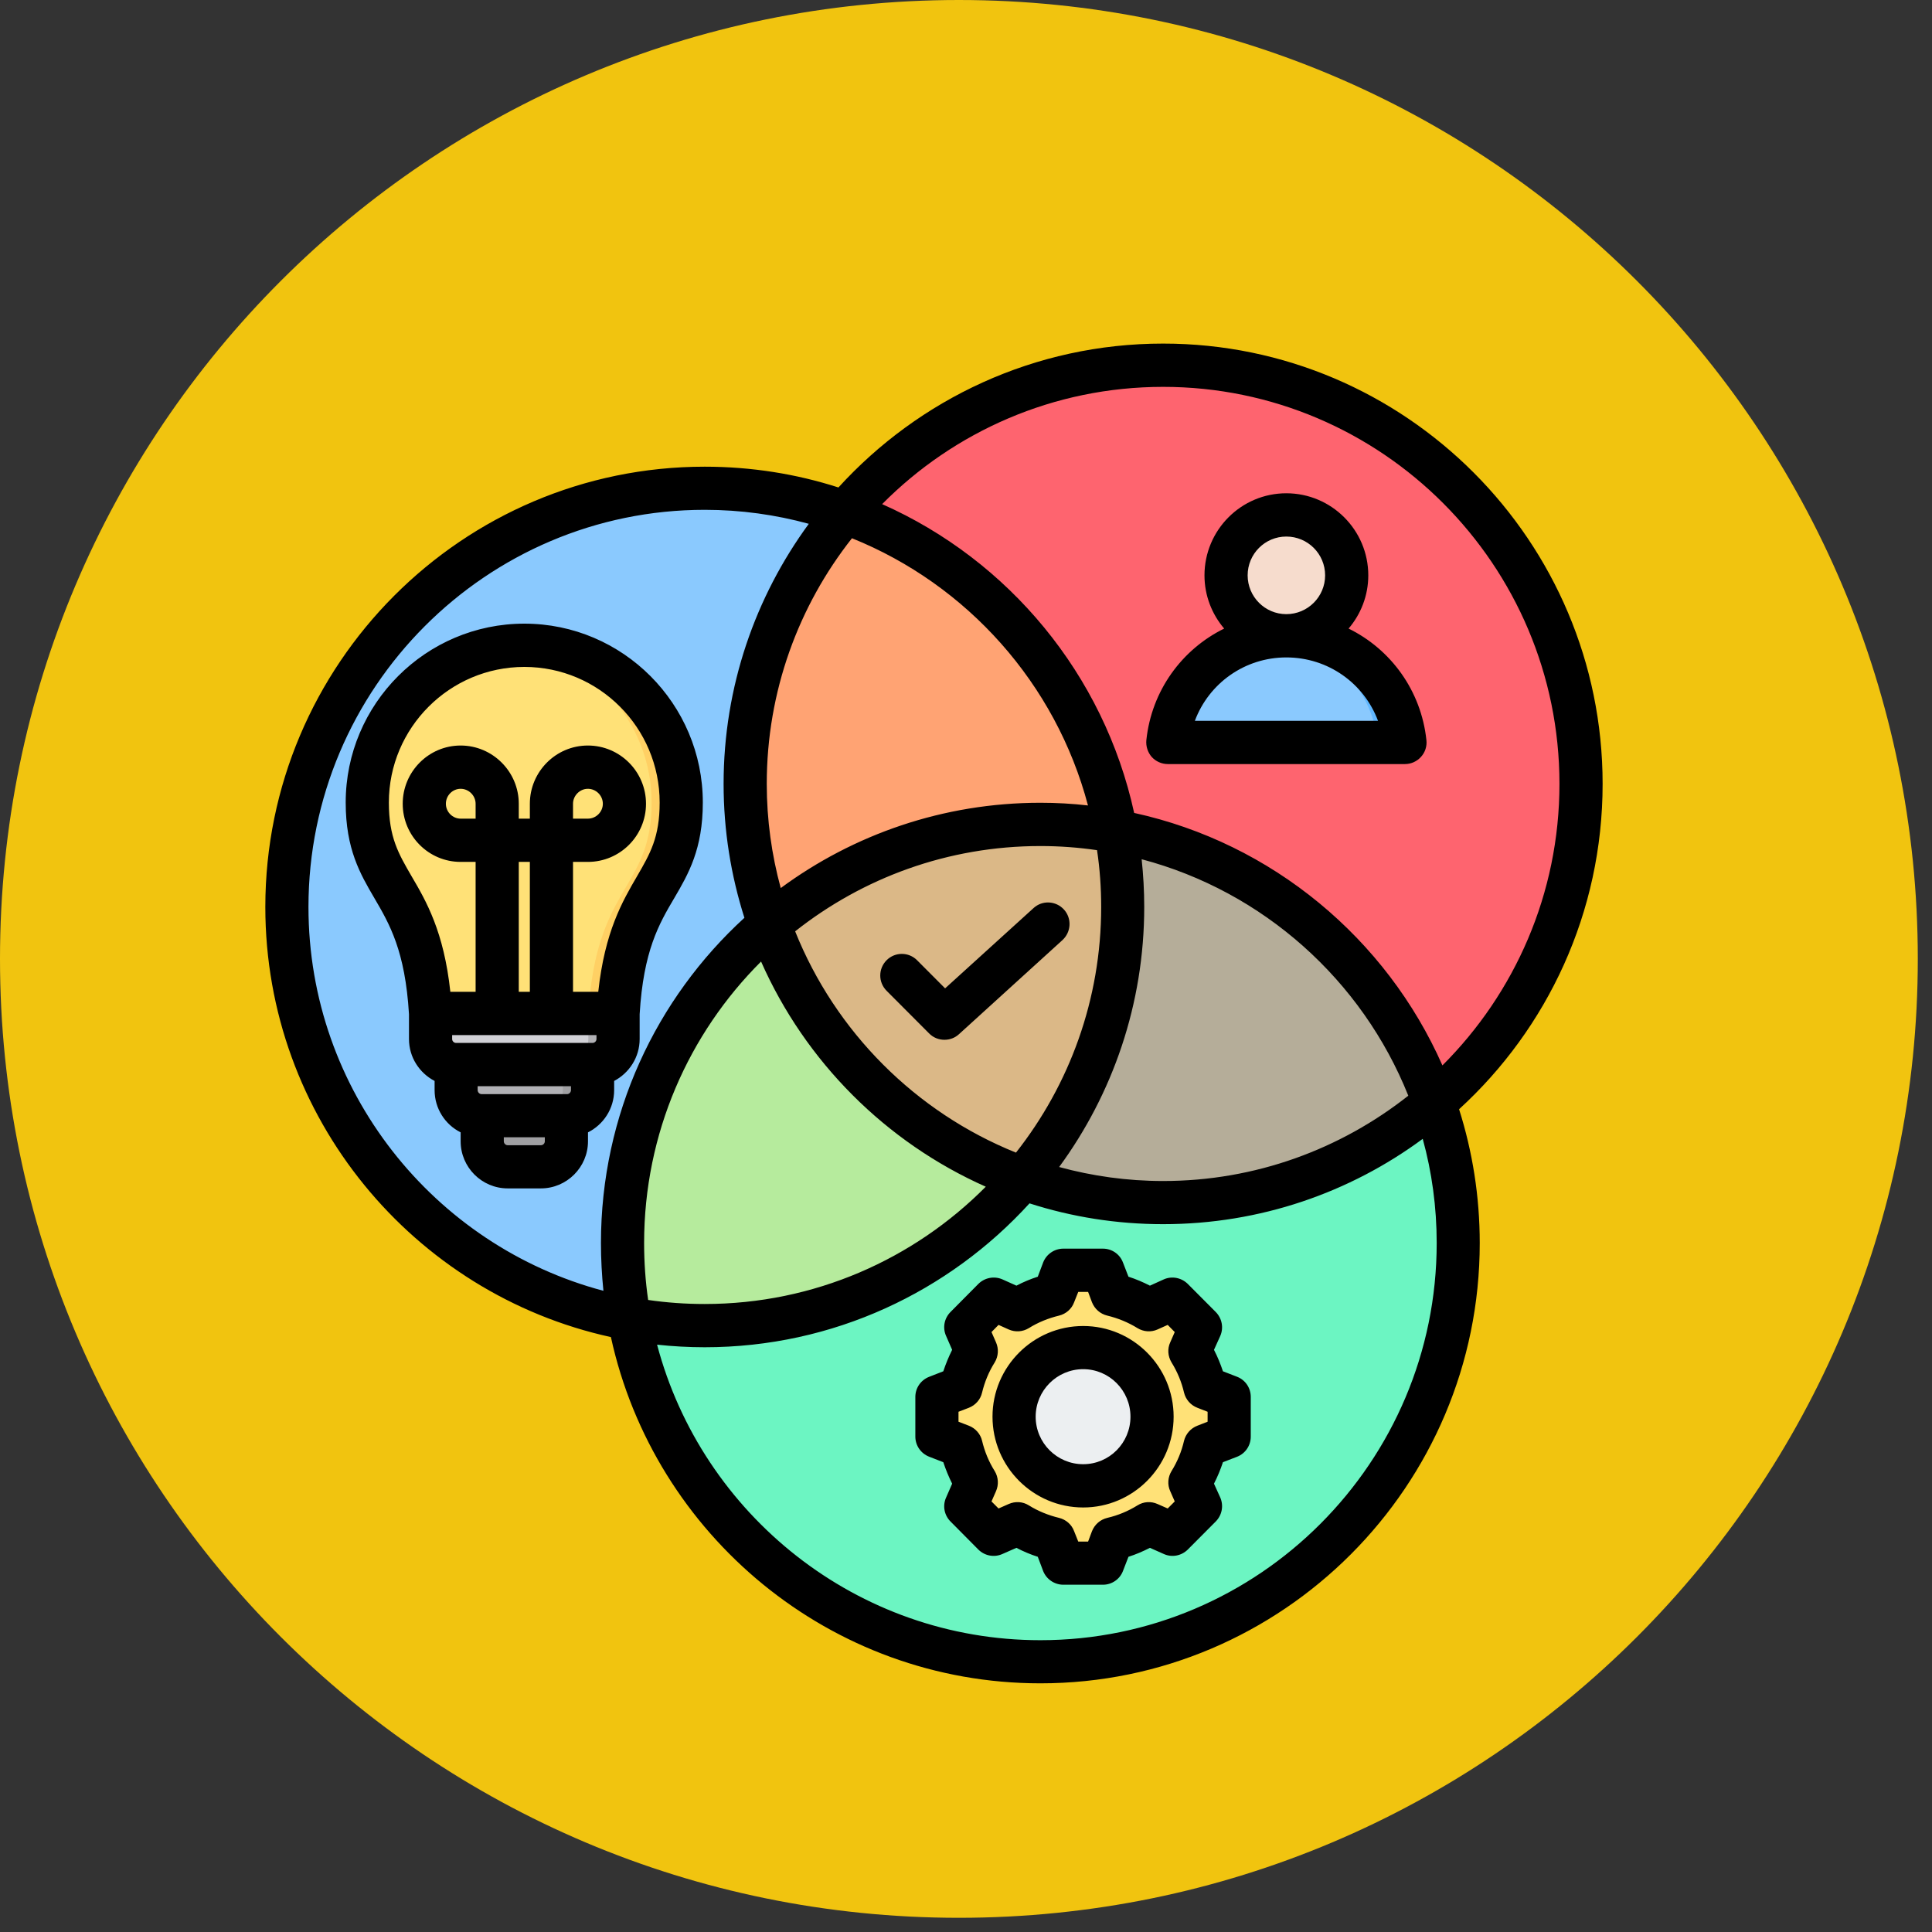
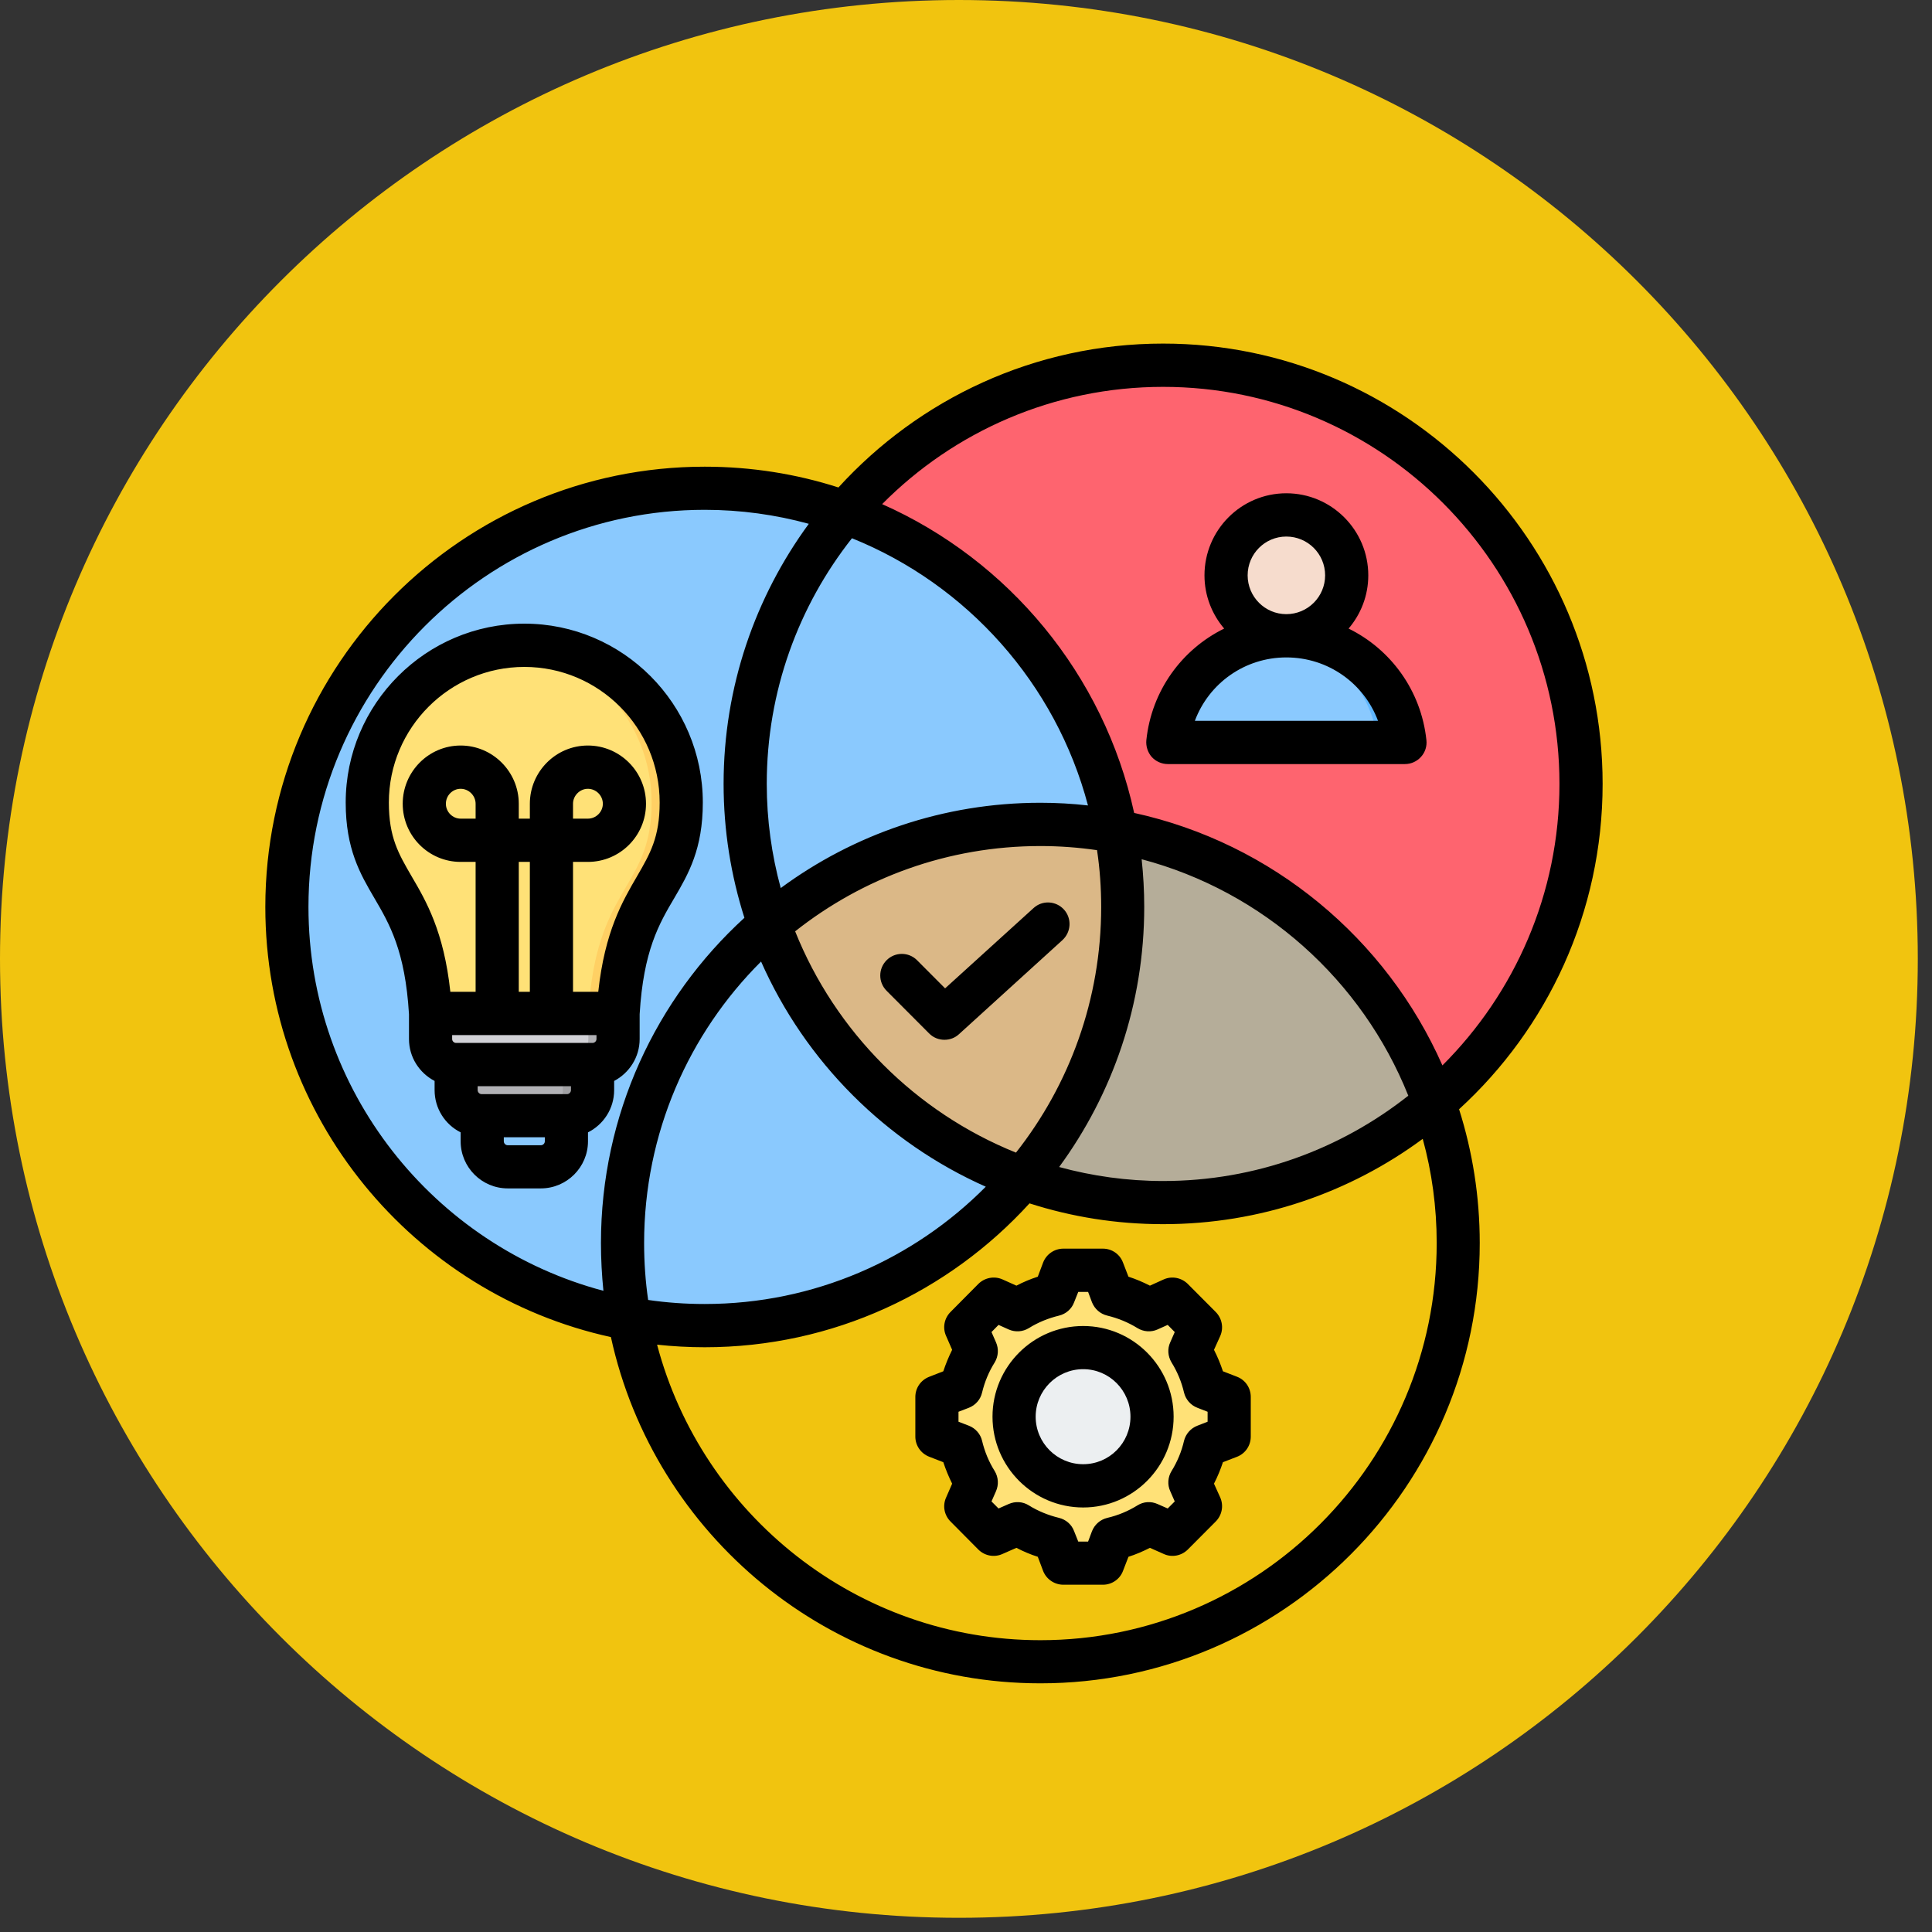
<svg xmlns="http://www.w3.org/2000/svg" width="90" zoomAndPan="magnify" viewBox="0 0 67.5 67.5" height="90" preserveAspectRatio="xMidYMid meet" version="1.0">
  <rect x="0" y="0" width="67.5" height="67.5" fill="#333333" stroke="none" />
  <defs>
    <clipPath id="771b69dad8">
      <path d="M 0 0 L 67.004 0 L 67.004 67.004 L 0 67.004 Z M 0 0 " clip-rule="nonzero" />
    </clipPath>
    <clipPath id="acb7355220">
      <path d="M 33.5 0 C 15 0 0 15 0 33.5 C 0 52.004 15 67.004 33.5 67.004 C 52.004 67.004 67.004 52.004 67.004 33.5 C 67.004 15 52.004 0 33.5 0 Z M 33.5 0 " clip-rule="nonzero" />
    </clipPath>
    <clipPath id="9b4cc8e46f">
      <path d="M 21 28 L 51 28 L 51 58.812 L 21 58.812 Z M 21 28 " clip-rule="nonzero" />
    </clipPath>
    <clipPath id="eb9d467600">
      <path d="M 9 12 L 56 12 L 56 58.812 L 9 58.812 Z M 9 12 " clip-rule="nonzero" />
    </clipPath>
  </defs>
  <g clip-path="url(#771b69dad8)">
    <g clip-path="url(#acb7355220)">
      <path fill="#f1c40f" d="M 0 0 L 67.004 0 L 67.004 67.004 L 0 67.004 Z M 0 0 " fill-opacity="1" fill-rule="nonzero" />
    </g>
  </g>
  <path fill="#fe646f" d="M 50.961 17.043 C 51.641 17.723 52.246 18.461 52.777 19.262 C 53.312 20.059 53.762 20.902 54.129 21.789 C 54.496 22.676 54.77 23.59 54.957 24.535 C 55.145 25.477 55.238 26.426 55.238 27.387 C 55.238 28.348 55.145 29.297 54.957 30.242 C 54.773 31.184 54.496 32.098 54.129 32.984 C 53.762 33.871 53.312 34.715 52.777 35.516 C 52.246 36.312 51.641 37.051 50.961 37.73 C 50.285 38.41 49.547 39.016 48.75 39.551 C 47.953 40.082 47.113 40.535 46.227 40.902 C 45.34 41.27 44.426 41.547 43.488 41.734 C 42.547 41.922 41.598 42.016 40.637 42.016 C 39.68 42.016 38.73 41.922 37.789 41.734 C 36.852 41.547 35.938 41.27 35.051 40.902 C 34.164 40.535 33.324 40.082 32.527 39.551 C 31.73 39.016 30.992 38.41 30.312 37.73 C 29.637 37.051 29.031 36.312 28.5 35.516 C 27.965 34.715 27.516 33.871 27.148 32.984 C 26.781 32.098 26.504 31.184 26.316 30.242 C 26.133 29.301 26.039 28.348 26.039 27.387 C 26.039 26.426 26.133 25.477 26.316 24.535 C 26.504 23.59 26.781 22.676 27.148 21.789 C 27.516 20.902 27.965 20.059 28.496 19.262 C 29.031 18.461 29.637 17.723 30.312 17.043 C 30.992 16.363 31.73 15.758 32.527 15.227 C 33.324 14.691 34.164 14.242 35.051 13.871 C 35.938 13.504 36.848 13.227 37.789 13.039 C 38.73 12.852 39.68 12.758 40.637 12.758 C 41.598 12.758 42.547 12.852 43.488 13.039 C 44.426 13.227 45.34 13.504 46.227 13.871 C 47.109 14.242 47.953 14.691 48.75 15.223 C 49.547 15.758 50.285 16.363 50.961 17.043 Z M 50.961 17.043 " fill-opacity="1" fill-rule="nonzero" />
  <path fill="#8ac9fe" d="M 34.949 21.344 C 35.625 22.023 36.23 22.762 36.766 23.559 C 37.297 24.359 37.746 25.199 38.113 26.09 C 38.48 26.977 38.758 27.891 38.945 28.832 C 39.133 29.773 39.223 30.727 39.223 31.688 C 39.223 32.645 39.133 33.598 38.945 34.539 C 38.758 35.48 38.48 36.395 38.113 37.285 C 37.746 38.172 37.297 39.016 36.766 39.812 C 36.23 40.613 35.625 41.352 34.949 42.031 C 34.27 42.707 33.531 43.316 32.734 43.848 C 31.938 44.383 31.098 44.832 30.211 45.199 C 29.324 45.566 28.414 45.844 27.473 46.031 C 26.531 46.219 25.582 46.312 24.625 46.312 C 23.664 46.312 22.715 46.219 21.777 46.031 C 20.836 45.848 19.922 45.566 19.035 45.199 C 18.152 44.832 17.309 44.383 16.512 43.848 C 15.715 43.316 14.977 42.711 14.301 42.031 C 13.621 41.352 13.016 40.613 12.484 39.812 C 11.949 39.016 11.5 38.172 11.133 37.285 C 10.77 36.398 10.492 35.48 10.305 34.539 C 10.117 33.598 10.023 32.648 10.023 31.688 C 10.023 30.727 10.117 29.773 10.305 28.832 C 10.492 27.891 10.766 26.977 11.133 26.09 C 11.5 25.199 11.949 24.359 12.484 23.559 C 13.016 22.762 13.621 22.023 14.301 21.344 C 14.977 20.664 15.715 20.059 16.512 19.523 C 17.309 18.988 18.148 18.539 19.035 18.172 C 19.922 17.805 20.836 17.527 21.773 17.34 C 22.715 17.152 23.664 17.059 24.625 17.059 C 25.582 17.059 26.531 17.152 27.473 17.34 C 28.414 17.527 29.324 17.805 30.211 18.172 C 31.098 18.539 31.938 18.988 32.734 19.523 C 33.531 20.059 34.27 20.664 34.949 21.344 Z M 34.949 21.344 " fill-opacity="1" fill-rule="nonzero" />
  <g clip-path="url(#9b4cc8e46f)">
-     <path fill="#6cf5c2" d="M 50.941 43.02 C 50.969 43.977 50.902 44.934 50.742 45.879 C 50.582 46.824 50.328 47.75 49.988 48.645 C 49.645 49.543 49.219 50.398 48.711 51.211 C 48.199 52.023 47.617 52.781 46.957 53.48 C 46.301 54.176 45.578 54.805 44.797 55.359 C 44.016 55.918 43.188 56.391 42.312 56.781 C 41.438 57.176 40.531 57.48 39.598 57.691 C 38.664 57.906 37.719 58.027 36.758 58.055 C 35.801 58.082 34.848 58.016 33.902 57.855 C 32.957 57.691 32.039 57.441 31.141 57.098 C 30.246 56.758 29.391 56.332 28.582 55.82 C 27.77 55.309 27.016 54.723 26.316 54.062 C 25.621 53.406 24.996 52.684 24.441 51.898 C 23.883 51.117 23.41 50.285 23.02 49.41 C 22.629 48.535 22.324 47.629 22.113 46.691 C 21.898 45.754 21.777 44.805 21.75 43.848 C 21.723 42.887 21.789 41.934 21.949 40.984 C 22.109 40.039 22.363 39.117 22.703 38.219 C 23.047 37.32 23.473 36.465 23.98 35.652 C 24.492 34.84 25.074 34.082 25.734 33.387 C 26.391 32.688 27.113 32.059 27.895 31.504 C 28.676 30.949 29.504 30.473 30.379 30.082 C 31.254 29.688 32.16 29.387 33.094 29.172 C 34.027 28.957 34.973 28.836 35.934 28.809 C 36.891 28.781 37.844 28.852 38.789 29.012 C 39.734 29.172 40.652 29.422 41.551 29.766 C 42.445 30.105 43.297 30.535 44.109 31.043 C 44.922 31.555 45.676 32.141 46.375 32.801 C 47.07 33.461 47.695 34.18 48.25 34.965 C 48.805 35.746 49.281 36.578 49.672 37.453 C 50.062 38.332 50.367 39.238 50.578 40.172 C 50.793 41.109 50.914 42.059 50.941 43.02 Z M 50.941 43.02 " fill-opacity="1" fill-rule="nonzero" />
-   </g>
-   <path fill="#ffa373" d="M 38.988 29.043 C 38.043 23.859 34.375 19.633 29.523 17.902 C 27.348 20.457 26.039 23.77 26.039 27.387 C 26.039 29.109 26.336 30.762 26.879 32.297 C 29.43 30.117 32.734 28.805 36.348 28.805 C 37.25 28.805 38.129 28.887 38.988 29.043 Z M 38.988 29.043 " fill-opacity="1" fill-rule="evenodd" />
+     </g>
  <path fill="#b5ad99" d="M 50.105 38.523 C 48.379 33.664 44.16 29.988 38.988 29.043 C 39.145 29.898 39.227 30.785 39.227 31.688 C 39.227 35.305 37.914 38.617 35.738 41.172 C 37.27 41.719 38.922 42.016 40.637 42.016 C 44.25 42.016 47.559 40.699 50.105 38.523 Z M 50.105 38.523 " fill-opacity="1" fill-rule="evenodd" />
-   <path fill="#b6eb9d" d="M 35.738 41.172 C 31.617 39.699 28.348 36.426 26.879 32.297 C 23.738 34.977 21.746 38.973 21.746 43.43 C 21.746 44.336 21.828 45.219 21.984 46.074 C 22.84 46.234 23.723 46.312 24.625 46.312 C 29.074 46.312 33.062 44.32 35.738 41.172 Z M 35.738 41.172 " fill-opacity="1" fill-rule="evenodd" />
  <path fill="#dbb887" d="M 35.738 41.172 C 37.914 38.617 39.227 35.305 39.227 31.688 C 39.227 30.785 39.145 29.898 38.988 29.043 C 38.129 28.887 37.25 28.805 36.348 28.805 C 32.734 28.805 29.43 30.117 26.879 32.297 C 28.348 36.426 31.617 39.699 35.738 41.172 Z M 35.738 41.172 " fill-opacity="1" fill-rule="evenodd" />
  <path fill="#8ac9fe" d="M 41.367 25.938 L 48.52 25.938 C 48.672 25.938 48.801 25.875 48.895 25.754 C 48.988 25.633 49.02 25.492 48.98 25.344 C 48.516 23.543 46.887 22.211 44.945 22.211 C 43 22.211 41.371 23.543 40.906 25.344 C 40.867 25.492 40.898 25.633 40.992 25.754 C 41.086 25.875 41.215 25.938 41.367 25.938 Z M 41.367 25.938 " fill-opacity="1" fill-rule="evenodd" />
  <path fill="#60b7ff" d="M 48.52 25.938 C 48.672 25.938 48.801 25.875 48.895 25.754 C 48.988 25.633 49.02 25.492 48.98 25.344 C 48.516 23.543 46.887 22.211 44.945 22.211 C 44.781 22.211 44.625 22.223 44.469 22.238 C 46.199 22.438 47.605 23.691 48.031 25.344 C 48.066 25.492 48.039 25.633 47.945 25.754 C 47.852 25.875 47.723 25.938 47.57 25.938 C 47.887 25.938 48.203 25.938 48.52 25.938 Z M 48.52 25.938 " fill-opacity="1" fill-rule="evenodd" />
  <path fill="#f6dccd" d="M 47.051 20.102 C 47.051 20.383 46.996 20.652 46.891 20.91 C 46.785 21.168 46.633 21.395 46.434 21.594 C 46.234 21.793 46.008 21.945 45.75 22.051 C 45.492 22.16 45.223 22.211 44.945 22.211 C 44.664 22.211 44.395 22.16 44.137 22.051 C 43.879 21.945 43.652 21.793 43.453 21.594 C 43.254 21.395 43.102 21.168 42.996 20.91 C 42.891 20.652 42.836 20.383 42.836 20.102 C 42.836 19.82 42.891 19.551 42.996 19.293 C 43.102 19.035 43.254 18.805 43.453 18.609 C 43.652 18.41 43.879 18.258 44.137 18.152 C 44.395 18.043 44.664 17.988 44.945 17.988 C 45.223 17.988 45.492 18.043 45.75 18.152 C 46.008 18.258 46.234 18.41 46.434 18.609 C 46.633 18.805 46.785 19.035 46.891 19.293 C 46.996 19.551 47.051 19.82 47.051 20.102 Z M 47.051 20.102 " fill-opacity="1" fill-rule="nonzero" />
  <path fill="#f1cbbc" d="M 44.945 17.988 C 46.105 17.988 47.051 18.934 47.051 20.102 C 47.051 21.266 46.105 22.211 44.945 22.211 C 44.844 22.211 44.746 22.207 44.648 22.191 C 45.672 22.047 46.461 21.168 46.461 20.102 C 46.461 19.035 45.672 18.156 44.648 18.012 C 44.746 17.996 44.844 17.988 44.945 17.988 Z M 44.945 17.988 " fill-opacity="1" fill-rule="evenodd" />
  <path fill="#ffe177" d="M 38.859 45.23 C 39.309 45.336 39.742 45.516 40.137 45.758 L 40.965 45.391 L 41.941 46.371 L 41.574 47.199 C 41.816 47.594 41.996 48.027 42.102 48.48 L 42.949 48.805 L 42.949 50.191 L 42.102 50.516 C 41.996 50.969 41.816 51.398 41.574 51.797 L 41.941 52.625 L 40.965 53.605 L 40.137 53.234 C 39.742 53.48 39.309 53.66 38.859 53.766 L 38.535 54.613 L 37.152 54.613 L 36.824 53.766 C 36.375 53.66 35.945 53.48 35.551 53.234 L 34.719 53.605 L 33.742 52.625 L 34.109 51.797 C 33.867 51.398 33.688 50.969 33.582 50.516 L 32.734 50.191 L 32.734 48.805 L 33.582 48.48 C 33.688 48.027 33.867 47.594 34.109 47.199 L 33.742 46.371 L 34.719 45.391 L 35.551 45.758 C 35.945 45.516 36.375 45.336 36.824 45.23 L 37.152 44.383 L 38.531 44.383 Z M 38.859 45.23 " fill-opacity="1" fill-rule="evenodd" />
  <path fill="#ffd064" d="M 35.547 53.234 L 34.719 53.605 L 34.594 53.477 L 35.371 53.133 C 35.43 53.168 35.488 53.203 35.547 53.234 Z M 38.859 45.23 C 39.309 45.336 39.742 45.516 40.137 45.758 L 39.898 45.863 C 39.504 45.621 38.895 45.336 38.445 45.23 L 38.117 44.383 L 38.531 44.383 Z M 40.137 53.238 C 39.742 53.48 39.309 53.66 38.859 53.766 L 38.531 54.613 L 38.117 54.613 L 38.445 53.766 C 38.895 53.66 39.504 53.375 39.898 53.133 Z M 34.59 45.52 L 34.719 45.391 L 35.547 45.758 C 35.488 45.793 35.43 45.828 35.371 45.863 Z M 40.676 45.52 L 40.965 45.391 L 41.941 46.371 L 41.574 47.199 C 41.816 47.594 41.996 48.027 42.102 48.48 L 42.949 48.805 L 42.949 50.191 L 42.102 50.516 C 41.996 50.969 41.816 51.398 41.574 51.797 L 41.941 52.625 L 40.965 53.605 L 40.676 53.477 L 41.527 52.625 L 41.16 51.797 C 41.402 51.398 41.582 50.969 41.688 50.516 L 42.535 50.191 L 42.535 48.805 L 41.688 48.48 C 41.582 48.027 41.402 47.594 41.16 47.199 L 41.527 46.371 Z M 40.676 45.52 " fill-opacity="1" fill-rule="evenodd" />
  <path fill="#eceff1" d="M 39.547 47.789 C 39.773 48.016 39.945 48.277 40.07 48.574 C 40.191 48.871 40.254 49.176 40.254 49.496 C 40.254 49.816 40.191 50.125 40.07 50.422 C 39.945 50.719 39.773 50.98 39.547 51.207 C 39.32 51.434 39.059 51.605 38.766 51.73 C 38.469 51.852 38.16 51.914 37.84 51.914 C 37.523 51.914 37.215 51.852 36.918 51.73 C 36.625 51.605 36.363 51.434 36.137 51.207 C 35.91 50.98 35.738 50.719 35.613 50.422 C 35.492 50.125 35.43 49.816 35.43 49.496 C 35.43 49.176 35.492 48.871 35.613 48.574 C 35.738 48.277 35.91 48.016 36.137 47.789 C 36.363 47.562 36.625 47.391 36.918 47.266 C 37.215 47.145 37.523 47.082 37.84 47.082 C 38.16 47.082 38.469 47.145 38.766 47.266 C 39.059 47.391 39.32 47.562 39.547 47.789 Z M 39.547 47.789 " fill-opacity="1" fill-rule="nonzero" />
  <path fill="#d1d1d6" d="M 37.844 47.082 C 36.512 47.082 35.43 48.164 35.43 49.496 C 35.43 50.832 36.512 51.914 37.844 51.914 C 37.906 51.914 37.969 51.91 38.035 51.906 C 36.793 51.809 35.816 50.766 35.816 49.496 C 35.816 48.227 36.793 47.188 38.035 47.09 C 37.969 47.086 37.906 47.082 37.844 47.082 Z M 37.844 47.082 " fill-opacity="1" fill-rule="evenodd" />
-   <path fill="#a0a0a3" d="M 16.848 38.375 L 19.789 38.375 L 19.789 39.871 C 19.789 40.363 19.387 40.766 18.898 40.766 L 17.738 40.766 C 17.25 40.766 16.848 40.363 16.848 39.871 Z M 16.848 38.375 " fill-opacity="1" fill-rule="evenodd" />
  <path fill="#b1b1b5" d="M 15.934 36.219 L 20.703 36.219 L 20.703 38.086 C 20.703 38.578 20.301 38.98 19.812 38.98 L 16.828 38.98 C 16.336 38.98 15.934 38.578 15.934 38.086 Z M 15.934 36.219 " fill-opacity="1" fill-rule="evenodd" />
  <path fill="#a0a0a3" d="M 19.664 35.949 L 19.664 38.086 C 19.664 38.574 19.266 38.98 18.773 38.98 L 19.812 38.98 C 20.301 38.98 20.703 38.578 20.703 38.086 L 20.703 35.945 C 20.363 35.957 20.004 35.949 19.664 35.949 Z M 19.664 35.949 " fill-opacity="1" fill-rule="evenodd" />
  <path fill="#d1d1d6" d="M 15.043 34.516 L 21.594 34.516 L 21.594 36.301 C 21.594 36.793 21.191 37.195 20.703 37.195 L 15.934 37.195 C 15.445 37.195 15.043 36.793 15.043 36.301 Z M 15.043 34.516 " fill-opacity="1" fill-rule="evenodd" />
  <path fill="#b1b1b5" d="M 20.555 35.406 L 20.555 36.301 C 20.555 36.793 20.152 37.195 19.664 37.195 L 20.703 37.195 C 20.711 37.195 20.723 37.195 20.73 37.191 C 21.207 37.176 21.594 36.781 21.594 36.301 L 21.594 35.406 Z M 20.555 35.406 " fill-opacity="1" fill-rule="evenodd" />
  <path fill="#ffe177" d="M 18.32 22.547 C 21.348 22.547 23.805 25.004 23.805 28.039 C 23.805 31.094 21.859 30.91 21.594 35.406 L 15.043 35.406 C 14.781 30.91 12.832 31.094 12.832 28.039 C 12.832 25.004 15.289 22.547 18.32 22.547 Z M 18.32 22.547 " fill-opacity="1" fill-rule="evenodd" />
-   <path fill="#ffd064" d="M 17.801 22.57 C 20.586 22.832 22.766 25.18 22.766 28.039 C 22.766 30.875 21.086 30.918 20.637 34.516 C 20.602 34.793 20.574 35.09 20.555 35.406 L 21.594 35.406 C 21.855 30.91 23.805 31.094 23.805 28.039 C 23.805 25.004 21.348 22.547 18.32 22.547 C 18.145 22.547 17.969 22.555 17.801 22.57 Z M 17.801 22.57 " fill-opacity="1" fill-rule="evenodd" />
+   <path fill="#ffd064" d="M 17.801 22.57 C 20.586 22.832 22.766 25.18 22.766 28.039 C 22.766 30.875 21.086 30.918 20.637 34.516 C 20.602 34.793 20.574 35.09 20.555 35.406 L 21.594 35.406 C 21.855 30.91 23.805 31.094 23.805 28.039 C 23.805 25.004 21.348 22.547 18.32 22.547 C 18.145 22.547 17.969 22.555 17.801 22.57 Z " fill-opacity="1" fill-rule="evenodd" />
  <g clip-path="url(#eb9d467600)">
    <path fill="#000000" d="M 50.195 43.43 C 50.195 51.082 43.984 57.305 36.348 57.305 C 29.938 57.305 24.527 52.914 22.957 46.98 C 23.504 47.039 24.062 47.07 24.621 47.07 C 29.113 47.07 33.156 45.129 35.969 42.043 C 37.441 42.516 39.008 42.77 40.637 42.77 C 44.027 42.77 47.168 41.664 49.707 39.789 C 50.027 40.949 50.195 42.172 50.195 43.43 Z M 10.777 31.688 C 10.777 38.109 15.16 43.527 21.082 45.098 C 21.027 44.551 20.996 43.996 20.996 43.43 C 20.996 38.934 22.926 34.883 26.008 32.066 C 25.539 30.59 25.281 29.02 25.281 27.387 C 25.281 23.992 26.391 20.848 28.258 18.301 C 27.102 17.984 25.879 17.812 24.621 17.812 C 16.992 17.812 10.777 24.035 10.777 31.688 Z M 39.977 31.688 C 39.977 35.082 38.871 38.227 37.004 40.773 C 38.164 41.09 39.383 41.262 40.637 41.262 C 43.867 41.262 46.844 40.145 49.203 38.281 C 47.59 34.246 44.137 31.145 39.887 30.02 C 39.945 30.566 39.977 31.121 39.977 31.688 Z M 26.789 27.387 C 26.789 24.148 27.902 21.168 29.766 18.805 C 33.789 20.426 36.887 23.883 38.012 28.141 C 37.465 28.078 36.914 28.047 36.348 28.047 C 32.957 28.047 29.816 29.156 27.277 31.027 C 26.961 29.867 26.789 28.648 26.789 27.387 Z M 27.781 32.539 C 29.188 36.051 31.992 38.859 35.496 40.27 C 37.359 37.906 38.473 34.922 38.473 31.688 C 38.473 31.012 38.426 30.352 38.328 29.703 C 37.684 29.609 37.02 29.559 36.348 29.559 C 33.117 29.559 30.141 30.672 27.781 32.539 Z M 22.504 43.43 C 22.504 44.105 22.551 44.77 22.645 45.418 C 23.293 45.512 23.953 45.559 24.621 45.559 C 28.457 45.559 31.934 43.988 34.441 41.461 C 30.949 39.91 28.137 37.094 26.59 33.594 C 24.066 36.109 22.504 39.59 22.504 43.43 Z M 40.637 13.516 C 48.273 13.516 54.484 19.738 54.484 27.387 C 54.484 31.227 52.918 34.707 50.395 37.223 C 48.438 32.793 44.449 29.457 39.625 28.402 C 38.57 23.566 35.242 19.574 30.82 17.613 C 33.328 15.082 36.805 13.516 40.637 13.516 Z M 55.992 27.387 C 55.992 18.906 49.105 12.004 40.637 12.004 C 36.148 12.004 32.105 13.945 29.293 17.031 C 27.824 16.559 26.254 16.305 24.621 16.305 C 16.156 16.305 9.27 23.203 9.27 31.688 C 9.27 39.043 14.449 45.207 21.344 46.715 C 22.852 53.625 29.008 58.812 36.348 58.812 C 44.812 58.812 51.699 51.914 51.699 43.43 C 51.699 41.801 51.445 40.23 50.977 38.754 C 54.059 35.938 55.992 31.883 55.992 27.387 Z M 18.898 40.012 L 17.738 40.012 C 17.664 40.012 17.602 39.949 17.602 39.875 L 17.602 39.734 L 19.035 39.734 L 19.035 39.875 C 19.035 39.949 18.973 40.012 18.898 40.012 Z M 20.02 28.602 L 20.02 28.082 C 20.02 27.797 20.258 27.559 20.539 27.559 C 20.824 27.559 21.062 27.793 21.062 28.082 C 21.062 28.367 20.824 28.602 20.539 28.602 Z M 18.32 23.301 C 20.93 23.301 23.047 25.426 23.047 28.039 C 23.047 29.254 22.715 29.824 22.258 30.613 C 21.75 31.484 21.129 32.547 20.902 34.652 L 20.02 34.652 L 20.02 30.113 L 20.539 30.113 C 21.66 30.113 22.57 29.203 22.57 28.082 C 22.57 26.961 21.66 26.047 20.539 26.047 C 19.422 26.047 18.512 26.961 18.512 28.082 L 18.512 28.602 L 18.125 28.602 L 18.125 28.082 C 18.125 26.961 17.211 26.047 16.094 26.047 C 14.977 26.047 14.07 26.961 14.07 28.082 C 14.07 29.203 14.977 30.113 16.094 30.113 L 16.617 30.113 L 16.617 34.652 L 15.734 34.652 C 15.508 32.547 14.891 31.484 14.379 30.613 C 13.922 29.824 13.586 29.254 13.586 28.039 C 13.586 25.426 15.711 23.301 18.32 23.301 Z M 18.512 34.652 L 18.125 34.652 L 18.125 30.113 L 18.512 30.113 Z M 16.617 28.602 L 16.094 28.602 C 15.812 28.602 15.578 28.367 15.578 28.082 C 15.578 27.793 15.812 27.559 16.094 27.559 C 16.379 27.559 16.617 27.797 16.617 28.082 Z M 15.797 36.164 L 20.84 36.164 L 20.84 36.301 C 20.84 36.375 20.777 36.438 20.703 36.438 L 15.934 36.438 C 15.859 36.438 15.797 36.375 15.797 36.301 Z M 19.812 38.227 L 16.828 38.227 C 16.75 38.227 16.688 38.16 16.688 38.086 L 16.688 37.949 L 19.949 37.949 L 19.949 38.086 C 19.949 38.16 19.887 38.227 19.812 38.227 Z M 21.457 38.086 L 21.457 37.766 C 21.984 37.488 22.348 36.938 22.348 36.301 L 22.348 35.434 C 22.48 33.219 23.023 32.281 23.559 31.375 C 24.051 30.535 24.555 29.664 24.555 28.039 C 24.555 24.594 21.758 21.789 18.32 21.789 C 14.879 21.789 12.078 24.594 12.078 28.039 C 12.078 29.664 12.586 30.535 13.078 31.375 C 13.609 32.281 14.156 33.219 14.289 35.434 L 14.289 36.301 C 14.289 36.938 14.652 37.488 15.184 37.766 L 15.184 38.086 C 15.184 38.734 15.555 39.293 16.094 39.562 L 16.094 39.875 C 16.094 40.781 16.832 41.52 17.738 41.52 L 18.898 41.52 C 19.801 41.52 20.543 40.781 20.543 39.875 L 20.543 39.562 C 21.082 39.293 21.457 38.734 21.457 38.086 Z M 37.121 32.844 L 33.504 36.133 C 33.359 36.266 33.18 36.328 32.996 36.328 C 32.801 36.328 32.609 36.254 32.465 36.109 L 30.977 34.617 C 30.68 34.32 30.68 33.844 30.977 33.547 C 31.27 33.254 31.746 33.254 32.039 33.547 L 33.02 34.531 L 36.109 31.727 C 36.414 31.445 36.891 31.469 37.172 31.777 C 37.453 32.086 37.426 32.562 37.121 32.844 Z M 40.441 46.449 C 40.215 46.551 39.953 46.531 39.742 46.402 C 39.414 46.199 39.059 46.055 38.688 45.965 C 38.441 45.906 38.246 45.734 38.152 45.5 L 38.016 45.137 L 37.672 45.137 L 37.527 45.5 C 37.441 45.734 37.242 45.906 37 45.965 C 36.629 46.055 36.27 46.199 35.945 46.402 C 35.734 46.531 35.473 46.551 35.242 46.449 L 34.887 46.289 L 34.641 46.539 L 34.797 46.895 C 34.898 47.121 34.883 47.383 34.754 47.598 C 34.547 47.926 34.402 48.281 34.312 48.652 C 34.258 48.895 34.082 49.094 33.852 49.184 L 33.488 49.324 L 33.488 49.672 L 33.852 49.812 C 34.082 49.902 34.258 50.102 34.312 50.34 C 34.402 50.715 34.547 51.07 34.754 51.398 C 34.883 51.613 34.898 51.875 34.797 52.102 L 34.641 52.457 L 34.887 52.703 L 35.242 52.547 C 35.473 52.445 35.734 52.461 35.945 52.594 C 36.27 52.797 36.629 52.941 37 53.031 C 37.242 53.09 37.441 53.262 37.527 53.496 L 37.672 53.859 L 38.016 53.859 L 38.152 53.496 C 38.246 53.262 38.441 53.09 38.688 53.031 C 39.059 52.945 39.414 52.797 39.742 52.594 C 39.953 52.461 40.215 52.445 40.441 52.547 L 40.797 52.703 L 41.043 52.457 L 40.887 52.102 C 40.781 51.875 40.801 51.609 40.93 51.398 C 41.133 51.07 41.281 50.715 41.367 50.34 C 41.426 50.102 41.598 49.902 41.832 49.812 L 42.191 49.672 L 42.191 49.324 L 41.832 49.184 C 41.598 49.094 41.426 48.895 41.367 48.652 C 41.281 48.281 41.133 47.926 40.93 47.598 C 40.801 47.383 40.781 47.121 40.887 46.895 L 41.043 46.539 L 40.797 46.289 Z M 39.426 44.605 L 39.234 44.109 C 39.125 43.816 38.844 43.625 38.535 43.625 L 37.152 43.625 C 36.84 43.625 36.559 43.816 36.445 44.109 L 36.258 44.605 C 36 44.688 35.75 44.793 35.512 44.918 L 35.023 44.699 C 34.738 44.574 34.406 44.637 34.184 44.855 L 33.211 45.836 C 32.988 46.059 32.926 46.391 33.055 46.676 L 33.266 47.16 C 33.145 47.402 33.043 47.652 32.957 47.91 L 32.465 48.102 C 32.172 48.215 31.98 48.492 31.98 48.805 L 31.98 50.191 C 31.98 50.504 32.172 50.781 32.465 50.895 L 32.957 51.086 C 33.043 51.344 33.145 51.594 33.266 51.836 L 33.055 52.32 C 32.926 52.605 32.988 52.938 33.211 53.16 L 34.184 54.141 C 34.406 54.359 34.738 54.422 35.023 54.293 L 35.512 54.078 C 35.75 54.203 36 54.309 36.258 54.391 L 36.445 54.887 C 36.559 55.176 36.84 55.367 37.152 55.367 L 38.535 55.367 C 38.844 55.367 39.125 55.176 39.234 54.887 L 39.426 54.391 C 39.684 54.309 39.93 54.203 40.176 54.078 L 40.66 54.293 C 40.941 54.422 41.273 54.359 41.496 54.141 L 42.473 53.16 C 42.695 52.938 42.758 52.605 42.633 52.32 L 42.414 51.836 C 42.539 51.594 42.641 51.344 42.727 51.086 L 43.223 50.895 C 43.512 50.781 43.699 50.504 43.699 50.191 L 43.699 48.805 C 43.699 48.492 43.512 48.215 43.223 48.102 L 42.727 47.91 C 42.641 47.652 42.539 47.402 42.414 47.16 L 42.633 46.676 C 42.758 46.391 42.695 46.059 42.473 45.836 L 41.496 44.855 C 41.273 44.637 40.941 44.574 40.66 44.699 L 40.176 44.918 C 39.93 44.793 39.684 44.688 39.426 44.605 Z M 39.496 49.496 C 39.496 48.582 38.758 47.836 37.844 47.836 C 36.93 47.836 36.184 48.582 36.184 49.496 C 36.184 50.414 36.93 51.156 37.844 51.156 C 38.758 51.156 39.496 50.414 39.496 49.496 Z M 34.676 49.496 C 34.676 51.246 36.098 52.668 37.844 52.668 C 39.586 52.668 41.004 51.246 41.004 49.496 C 41.004 47.75 39.586 46.328 37.844 46.328 C 36.098 46.328 34.676 47.75 34.676 49.496 Z M 44.941 22.969 C 43.488 22.969 42.234 23.875 41.746 25.184 L 48.145 25.184 C 47.656 23.875 46.402 22.969 44.941 22.969 Z M 43.59 20.102 C 43.59 20.848 44.195 21.457 44.941 21.457 C 45.691 21.457 46.297 20.848 46.297 20.102 C 46.297 19.352 45.691 18.746 44.941 18.746 C 44.195 18.746 43.59 19.352 43.59 20.102 Z M 40.801 26.695 L 49.086 26.695 C 49.301 26.695 49.504 26.602 49.645 26.445 C 49.793 26.285 49.859 26.07 49.836 25.859 C 49.652 24.125 48.59 22.684 47.117 21.961 C 47.543 21.461 47.805 20.812 47.805 20.102 C 47.805 18.52 46.52 17.234 44.941 17.234 C 43.363 17.234 42.082 18.52 42.082 20.102 C 42.082 20.812 42.344 21.461 42.77 21.961 C 41.297 22.684 40.234 24.125 40.051 25.859 C 40.031 26.07 40.098 26.285 40.238 26.445 C 40.379 26.602 40.586 26.695 40.801 26.695 Z M 40.801 26.695 " fill-opacity="1" fill-rule="evenodd" />
  </g>
</svg>